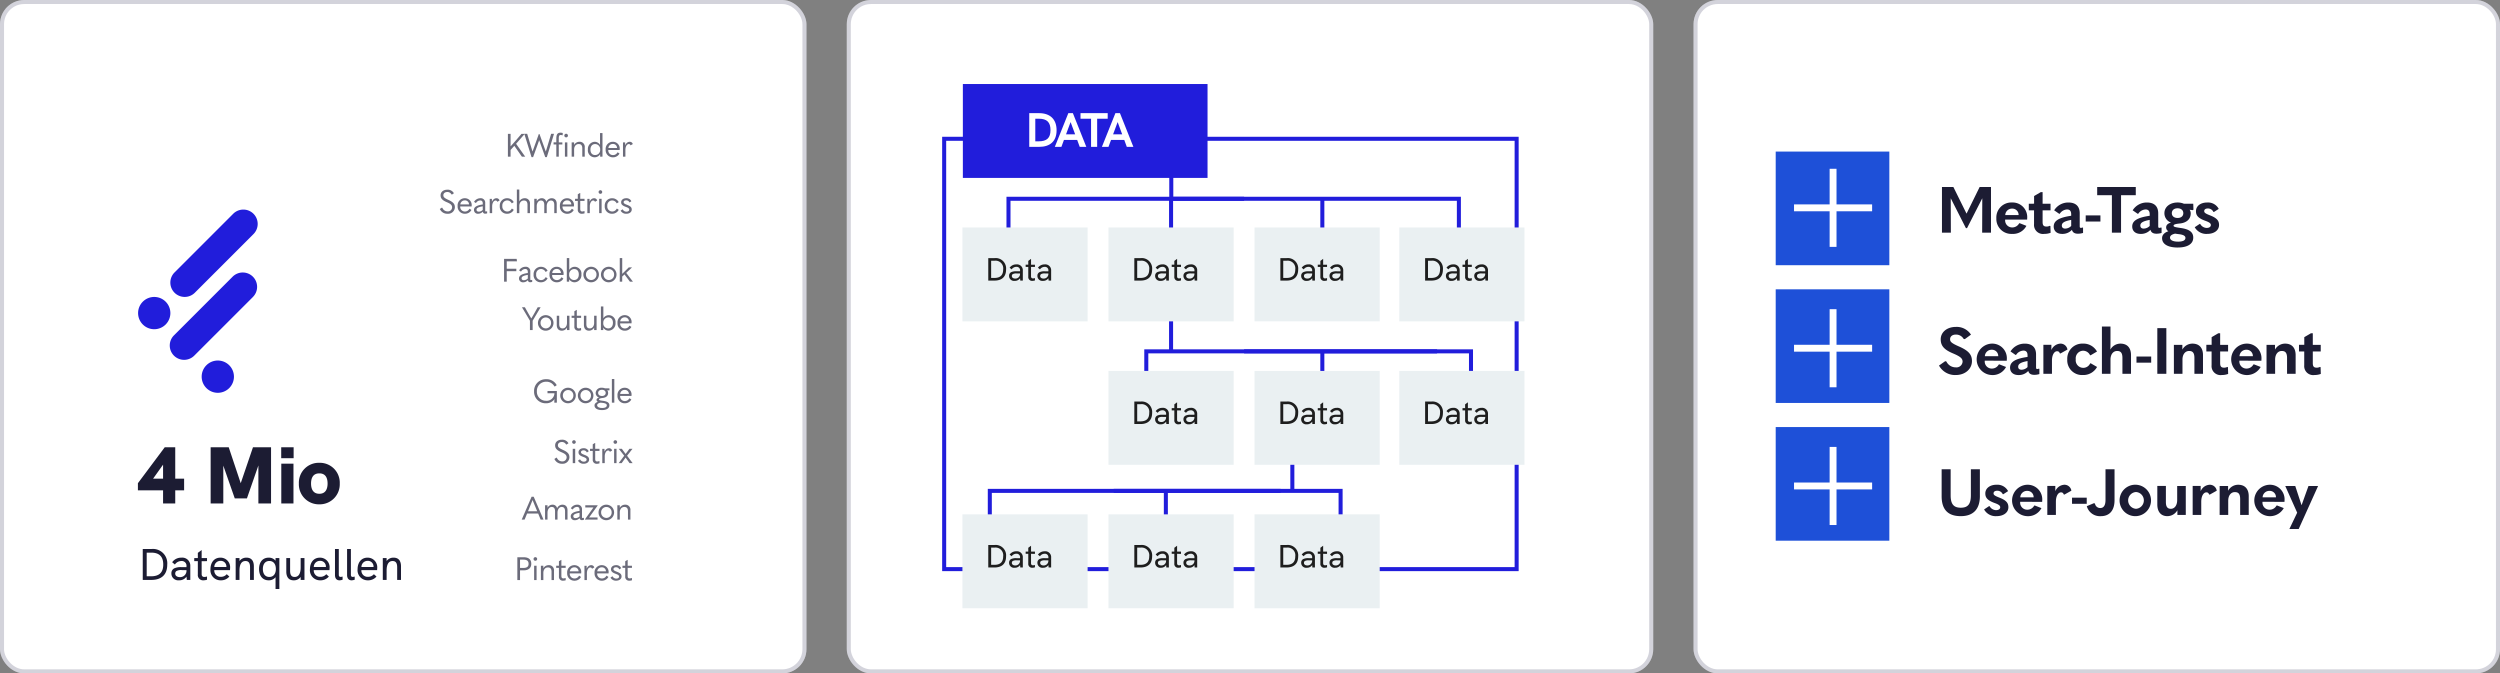
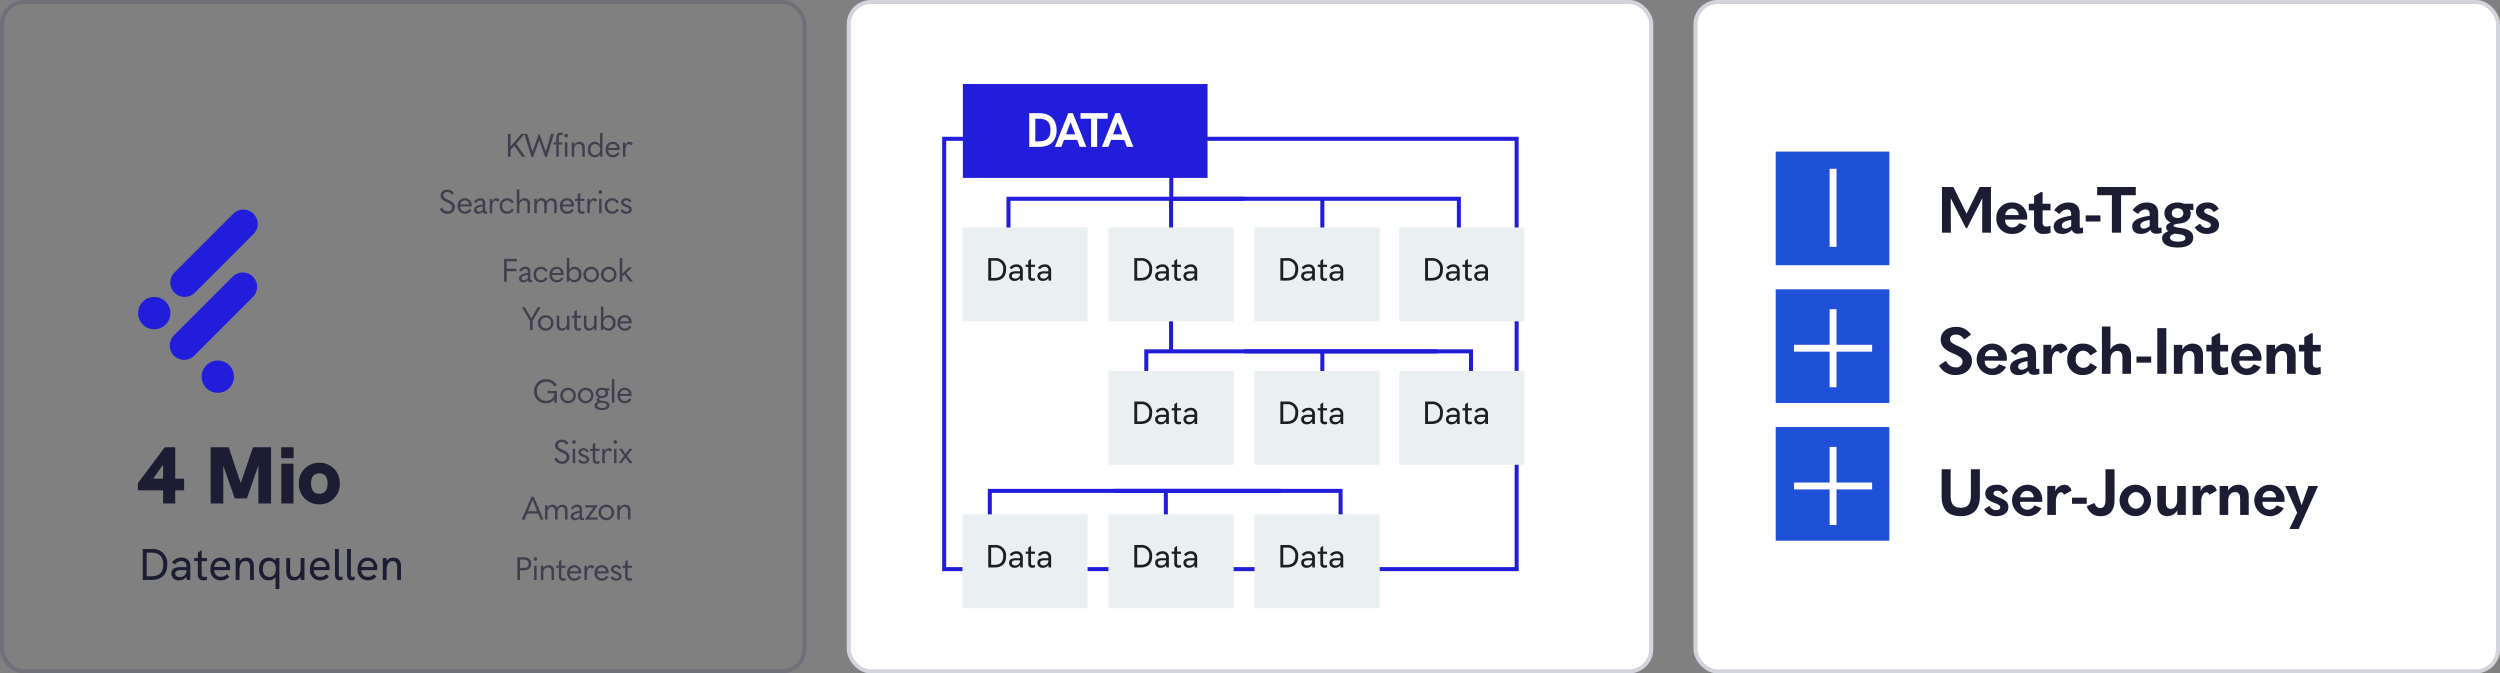
<svg xmlns="http://www.w3.org/2000/svg" width="620" height="167" viewBox="0 0 620 167">
  <rect x="0" y="0" width="620" height="167" fill="#808080" stroke="none" />
  <g id="Group_3691" data-name="Group 3691" transform="translate(62 -7890)">
    <g id="Group_3690" data-name="Group 3690" transform="translate(-448 6463)">
      <g id="Rectangle_1618" data-name="Rectangle 1618" transform="translate(386 1427)" fill="#fff" stroke="rgba(56,56,92,0.22)" stroke-width="1">
-         <rect width="200" height="167" rx="6" stroke="none" />
        <rect x="0.5" y="0.5" width="199" height="166" rx="5.5" fill="none" />
      </g>
      <g id="Rectangle_1619" data-name="Rectangle 1619" transform="translate(596 1427)" fill="#fff" stroke="rgba(56,56,92,0.22)" stroke-width="1">
        <rect width="200" height="167" rx="6" stroke="none" />
        <rect x="0.5" y="0.5" width="199" height="166" rx="5.5" fill="none" />
      </g>
      <g id="Rectangle_1620" data-name="Rectangle 1620" transform="translate(806 1427)" fill="#fff" stroke="rgba(56,56,92,0.22)" stroke-width="1">
        <rect width="200" height="167" rx="6" stroke="none" />
        <rect x="0.5" y="0.5" width="199" height="166" rx="5.5" fill="none" />
      </g>
      <path id="Path_5301" data-name="Path 5301" d="M0,0V6.468H71.323V25.225" transform="translate(676.479 1469.829)" fill="none" stroke="#211ddb" stroke-miterlimit="10" stroke-width="1" />
      <path id="Path_5302" data-name="Path 5302" d="M0,0H56.271V18.757" transform="translate(694.535 1514.135)" fill="none" stroke="#211ddb" stroke-miterlimit="10" stroke-width="1" />
      <path id="Path_5303" data-name="Path 5303" d="M0,0H56.271V18.757" transform="translate(662.196 1548.738)" fill="none" stroke="#211ddb" stroke-miterlimit="10" stroke-width="1" />
      <path id="Path_5304" data-name="Path 5304" d="M0,0V12.289" transform="translate(713.939 1476.297)" fill="none" stroke="#211ddb" stroke-miterlimit="10" stroke-width="1" />
      <path id="Path_5305" data-name="Path 5305" d="M0,0V12.289" transform="translate(713.939 1514.135)" fill="none" stroke="#211ddb" stroke-miterlimit="10" stroke-width="1" />
      <path id="Path_5306" data-name="Path 5306" d="M0,0V12.289" transform="translate(675.132 1548.738)" fill="none" stroke="#211ddb" stroke-miterlimit="10" stroke-width="1" />
      <path id="Path_5307" data-name="Path 5307" d="M-31.908,0H-90.339V9.7" transform="translate(726.444 1476.297)" fill="none" stroke="#211ddb" stroke-miterlimit="10" stroke-width="1" />
      <path id="Path_5308" data-name="Path 5308" d="M-39.382,0H-111.5V8.126" transform="translate(781.781 1514.135)" fill="none" stroke="#211ddb" stroke-miterlimit="10" stroke-width="1" />
      <path id="Path_5309" data-name="Path 5309" d="M-39.382,0H-111.5V8.126" transform="translate(742.973 1548.738)" fill="none" stroke="#211ddb" stroke-miterlimit="10" stroke-width="1" />
      <path id="Path_5310" data-name="Path 5310" d="M0-5.3V-15" transform="translate(676.425 1491.297)" fill="none" stroke="#211ddb" stroke-miterlimit="10" stroke-width="1" />
      <path id="Path_5311" data-name="Path 5311" d="M0-5.3V-15" transform="translate(676.425 1519.109)" fill="none" stroke="#211ddb" stroke-miterlimit="10" stroke-width="1" />
-       <path id="Path_5312" data-name="Path 5312" d="M0-5.3V-15" transform="translate(706.501 1553.713)" fill="none" stroke="#211ddb" stroke-miterlimit="10" stroke-width="1" />
      <path id="Path_21162" data-name="Path 21162" d="M0,0H141.972V106.721H0Z" transform="translate(620.154 1461.421)" fill="none" stroke="#211ddb" stroke-width="1" />
      <path id="Path_5313" data-name="Path 5313" d="M0-70.994H140.031V-201H0Z" transform="translate(624.035 1648.838)" fill="none" />
      <path id="Path_5314" data-name="Path 5314" d="M57-177.715h60.681V-201H57Z" transform="translate(567.789 1648.838)" fill="#211ddb" />
      <path id="Path_5315" data-name="Path 5315" d="M1-122.715H32.046V-146H1Z" transform="translate(623.682 1629.412)" fill="#eaf0f2" />
      <path id="Path_5316" data-name="Path 5316" d="M1-12.715H32.046V-36H1Z" transform="translate(623.682 1590.559)" fill="#eaf0f2" />
      <path id="Path_5317" data-name="Path 5317" d="M57-122.715H88.046V-146H57Z" transform="translate(603.902 1629.412)" fill="#eaf0f2" />
      <path id="Path_5318" data-name="Path 5318" d="M57-67.715H88.046V-91H57Z" transform="translate(603.902 1609.985)" fill="#eaf0f2" />
      <path id="Path_5319" data-name="Path 5319" d="M57-12.715H88.047V-36H57Z" transform="translate(603.902 1590.559)" fill="#eaf0f2" />
      <path id="Path_5320" data-name="Path 5320" d="M113-122.715h31.046V-146H113Z" transform="translate(584.123 1629.412)" fill="#eaf0f2" />
      <path id="Path_5321" data-name="Path 5321" d="M113-67.715h31.046V-91H113Z" transform="translate(584.123 1609.985)" fill="#eaf0f2" />
      <path id="Path_5322" data-name="Path 5322" d="M113-12.715h31.046V-36H113Z" transform="translate(584.123 1590.559)" fill="#eaf0f2" />
      <path id="Path_5323" data-name="Path 5323" d="M168.5-122.715h31.047V-146H168.5Z" transform="translate(564.52 1629.412)" fill="#eaf0f2" />
      <path id="Path_5324" data-name="Path 5324" d="M168.5-67.715h31.047V-91H168.5Z" transform="translate(564.52 1609.985)" fill="#eaf0f2" />
      <path id="Path_21149" data-name="Path 21149" d="M1.056,0H3.468C6.3,0,7.836-1.452,7.836-4.116c0-2.712-1.584-4.248-4.356-4.248H1.056Zm1.5-1.38v-5.6h.9c1.98,0,2.868.876,2.868,2.808,0,1.968-.888,2.8-3,2.8Z" transform="translate(640.198 1463.425)" fill="#fff" />
      <path id="Path_21150" data-name="Path 21150" d="M6.228,0H7.86L4.524-8.364H3.4L.048,0H1.68l.636-1.728H5.592Zm-3.4-3.108L3.96-6.156,5.088-3.108ZM9.036,0h1.512V-6.984h2.616v-1.38H6.42v1.38H9.036ZM17.9,0h1.632L16.2-8.364H15.072L11.724,0h1.632l.636-1.728h3.276Zm-3.4-3.108,1.128-3.048,1.128,3.048Z" transform="translate(647.547 1463.425)" fill="#fff" />
      <path id="Path_21163" data-name="Path 21163" d="M.84,0H2.384C4.24,0,5.256-.968,5.256-2.744A2.591,2.591,0,0,0,2.392-5.576H.84Zm.712-.656V-4.92h.824a1.9,1.9,0,0,1,2.16,2.144c0,1.44-.712,2.12-2.216,2.12ZM7.8-4.016a1.993,1.993,0,0,0-1.664.824l.5.416a1.4,1.4,0,0,1,1.152-.632.85.85,0,0,1,.936.944v.16H7.848A2.818,2.818,0,0,0,6.5-2.08a.981.981,0,0,0-.5.912A1.227,1.227,0,0,0,7.384.072,1.54,1.54,0,0,0,8.728-.592L8.776,0h.632V-2.464A1.45,1.45,0,0,0,7.8-4.016ZM7.544-.5c-.528,0-.856-.248-.856-.632a.558.558,0,0,1,.2-.456,1.759,1.759,0,0,1,1.04-.176H8.72v.04A1.143,1.143,0,0,1,7.544-.5Zm4.872-2.88v-.56h-.968V-5.392l-.688.512v.936h-.648v.56h.648v2.4A.945.945,0,0,0,11.776.072a2.035,2.035,0,0,0,.64-.112V-.624a1.61,1.61,0,0,1-.472.088c-.312,0-.5-.16-.5-.52V-3.384Zm2.408-.632a1.993,1.993,0,0,0-1.664.824l.5.416a1.4,1.4,0,0,1,1.152-.632.85.85,0,0,1,.936.944v.16h-.872a2.818,2.818,0,0,0-1.352.224.981.981,0,0,0-.5.912A1.227,1.227,0,0,0,14.408.072a1.54,1.54,0,0,0,1.344-.664L15.8,0h.632V-2.464A1.45,1.45,0,0,0,14.824-4.016ZM14.568-.5c-.528,0-.856-.248-.856-.632a.558.558,0,0,1,.2-.456,1.759,1.759,0,0,1,1.04-.176h.792v.04A1.143,1.143,0,0,1,14.568-.5Z" transform="translate(630.251 1496.586)" fill="#1e1e1e" />
      <path id="Path_21164" data-name="Path 21164" d="M0,0H43.761V21.991H0Z" transform="translate(618.214 1484.059)" fill="none" />
      <path id="Path_21165" data-name="Path 21165" d="M.84,0H2.384C4.24,0,5.256-.968,5.256-2.744A2.591,2.591,0,0,0,2.392-5.576H.84Zm.712-.656V-4.92h.824a1.9,1.9,0,0,1,2.16,2.144c0,1.44-.712,2.12-2.216,2.12ZM7.8-4.016a1.993,1.993,0,0,0-1.664.824l.5.416a1.4,1.4,0,0,1,1.152-.632.85.85,0,0,1,.936.944v.16H7.848A2.818,2.818,0,0,0,6.5-2.08a.981.981,0,0,0-.5.912A1.227,1.227,0,0,0,7.384.072,1.54,1.54,0,0,0,8.728-.592L8.776,0h.632V-2.464A1.45,1.45,0,0,0,7.8-4.016ZM7.544-.5c-.528,0-.856-.248-.856-.632a.558.558,0,0,1,.2-.456,1.759,1.759,0,0,1,1.04-.176H8.72v.04A1.143,1.143,0,0,1,7.544-.5Zm4.872-2.88v-.56h-.968V-5.392l-.688.512v.936h-.648v.56h.648v2.4A.945.945,0,0,0,11.776.072a2.035,2.035,0,0,0,.64-.112V-.624a1.61,1.61,0,0,1-.472.088c-.312,0-.5-.16-.5-.52V-3.384Zm2.408-.632a1.993,1.993,0,0,0-1.664.824l.5.416a1.4,1.4,0,0,1,1.152-.632.85.85,0,0,1,.936.944v.16h-.872a2.818,2.818,0,0,0-1.352.224.981.981,0,0,0-.5.912A1.227,1.227,0,0,0,14.408.072a1.54,1.54,0,0,0,1.344-.664L15.8,0h.632V-2.464A1.45,1.45,0,0,0,14.824-4.016ZM14.568-.5c-.528,0-.856-.248-.856-.632a.558.558,0,0,1,.2-.456,1.759,1.759,0,0,1,1.04-.176h.792v.04A1.143,1.143,0,0,1,14.568-.5Z" transform="translate(630.251 1567.733)" fill="#1e1e1e" />
      <path id="Path_21166" data-name="Path 21166" d="M0,0H43.761V21.991H0Z" transform="translate(618.214 1555.206)" fill="none" />
      <path id="Path_21167" data-name="Path 21167" d="M.84,0H2.384C4.24,0,5.256-.968,5.256-2.744A2.591,2.591,0,0,0,2.392-5.576H.84Zm.712-.656V-4.92h.824a1.9,1.9,0,0,1,2.16,2.144c0,1.44-.712,2.12-2.216,2.12ZM7.8-4.016a1.993,1.993,0,0,0-1.664.824l.5.416a1.4,1.4,0,0,1,1.152-.632.85.85,0,0,1,.936.944v.16H7.848A2.818,2.818,0,0,0,6.5-2.08a.981.981,0,0,0-.5.912A1.227,1.227,0,0,0,7.384.072,1.54,1.54,0,0,0,8.728-.592L8.776,0h.632V-2.464A1.45,1.45,0,0,0,7.8-4.016ZM7.544-.5c-.528,0-.856-.248-.856-.632a.558.558,0,0,1,.2-.456,1.759,1.759,0,0,1,1.04-.176H8.72v.04A1.143,1.143,0,0,1,7.544-.5Zm4.872-2.88v-.56h-.968V-5.392l-.688.512v.936h-.648v.56h.648v2.4A.945.945,0,0,0,11.776.072a2.035,2.035,0,0,0,.64-.112V-.624a1.61,1.61,0,0,1-.472.088c-.312,0-.5-.16-.5-.52V-3.384Zm2.408-.632a1.993,1.993,0,0,0-1.664.824l.5.416a1.4,1.4,0,0,1,1.152-.632.85.85,0,0,1,.936.944v.16h-.872a2.818,2.818,0,0,0-1.352.224.981.981,0,0,0-.5.912A1.227,1.227,0,0,0,14.408.072a1.54,1.54,0,0,0,1.344-.664L15.8,0h.632V-2.464A1.45,1.45,0,0,0,14.824-4.016ZM14.568-.5c-.528,0-.856-.248-.856-.632a.558.558,0,0,1,.2-.456,1.759,1.759,0,0,1,1.04-.176h.792v.04A1.143,1.143,0,0,1,14.568-.5Z" transform="translate(666.472 1496.586)" fill="#1e1e1e" />
      <path id="Path_21168" data-name="Path 21168" d="M0,0H43.762V21.991H0Z" transform="translate(654.434 1484.059)" fill="none" />
      <path id="Path_21169" data-name="Path 21169" d="M.84,0H2.384C4.24,0,5.256-.968,5.256-2.744A2.591,2.591,0,0,0,2.392-5.576H.84Zm.712-.656V-4.92h.824a1.9,1.9,0,0,1,2.16,2.144c0,1.44-.712,2.12-2.216,2.12ZM7.8-4.016a1.993,1.993,0,0,0-1.664.824l.5.416a1.4,1.4,0,0,1,1.152-.632.85.85,0,0,1,.936.944v.16H7.848A2.818,2.818,0,0,0,6.5-2.08a.981.981,0,0,0-.5.912A1.227,1.227,0,0,0,7.384.072,1.54,1.54,0,0,0,8.728-.592L8.776,0h.632V-2.464A1.45,1.45,0,0,0,7.8-4.016ZM7.544-.5c-.528,0-.856-.248-.856-.632a.558.558,0,0,1,.2-.456,1.759,1.759,0,0,1,1.04-.176H8.72v.04A1.143,1.143,0,0,1,7.544-.5Zm4.872-2.88v-.56h-.968V-5.392l-.688.512v.936h-.648v.56h.648v2.4A.945.945,0,0,0,11.776.072a2.035,2.035,0,0,0,.64-.112V-.624a1.61,1.61,0,0,1-.472.088c-.312,0-.5-.16-.5-.52V-3.384Zm2.408-.632a1.993,1.993,0,0,0-1.664.824l.5.416a1.4,1.4,0,0,1,1.152-.632.85.85,0,0,1,.936.944v.16h-.872a2.818,2.818,0,0,0-1.352.224.981.981,0,0,0-.5.912A1.227,1.227,0,0,0,14.408.072a1.54,1.54,0,0,0,1.344-.664L15.8,0h.632V-2.464A1.45,1.45,0,0,0,14.824-4.016ZM14.568-.5c-.528,0-.856-.248-.856-.632a.558.558,0,0,1,.2-.456,1.759,1.759,0,0,1,1.04-.176h.792v.04A1.143,1.143,0,0,1,14.568-.5Z" transform="translate(666.472 1532.16)" fill="#1e1e1e" />
      <path id="Path_21170" data-name="Path 21170" d="M0,0H43.762V21.991H0Z" transform="translate(654.434 1519.632)" fill="none" />
      <path id="Path_21171" data-name="Path 21171" d="M.84,0H2.384C4.24,0,5.256-.968,5.256-2.744A2.591,2.591,0,0,0,2.392-5.576H.84Zm.712-.656V-4.92h.824a1.9,1.9,0,0,1,2.16,2.144c0,1.44-.712,2.12-2.216,2.12ZM7.8-4.016a1.993,1.993,0,0,0-1.664.824l.5.416a1.4,1.4,0,0,1,1.152-.632.85.85,0,0,1,.936.944v.16H7.848A2.818,2.818,0,0,0,6.5-2.08a.981.981,0,0,0-.5.912A1.227,1.227,0,0,0,7.384.072,1.54,1.54,0,0,0,8.728-.592L8.776,0h.632V-2.464A1.45,1.45,0,0,0,7.8-4.016ZM7.544-.5c-.528,0-.856-.248-.856-.632a.558.558,0,0,1,.2-.456,1.759,1.759,0,0,1,1.04-.176H8.72v.04A1.143,1.143,0,0,1,7.544-.5Zm4.872-2.88v-.56h-.968V-5.392l-.688.512v.936h-.648v.56h.648v2.4A.945.945,0,0,0,11.776.072a2.035,2.035,0,0,0,.64-.112V-.624a1.61,1.61,0,0,1-.472.088c-.312,0-.5-.16-.5-.52V-3.384Zm2.408-.632a1.993,1.993,0,0,0-1.664.824l.5.416a1.4,1.4,0,0,1,1.152-.632.85.85,0,0,1,.936.944v.16h-.872a2.818,2.818,0,0,0-1.352.224.981.981,0,0,0-.5.912A1.227,1.227,0,0,0,14.408.072a1.54,1.54,0,0,0,1.344-.664L15.8,0h.632V-2.464A1.45,1.45,0,0,0,14.824-4.016ZM14.568-.5c-.528,0-.856-.248-.856-.632a.558.558,0,0,1,.2-.456,1.759,1.759,0,0,1,1.04-.176h.792v.04A1.143,1.143,0,0,1,14.568-.5Z" transform="translate(666.472 1567.733)" fill="#1e1e1e" />
      <path id="Path_21172" data-name="Path 21172" d="M0,0H43.762V21.991H0Z" transform="translate(654.434 1555.206)" fill="none" />
      <path id="Path_21173" data-name="Path 21173" d="M.84,0H2.384C4.24,0,5.256-.968,5.256-2.744A2.591,2.591,0,0,0,2.392-5.576H.84Zm.712-.656V-4.92h.824a1.9,1.9,0,0,1,2.16,2.144c0,1.44-.712,2.12-2.216,2.12ZM7.8-4.016a1.993,1.993,0,0,0-1.664.824l.5.416a1.4,1.4,0,0,1,1.152-.632.85.85,0,0,1,.936.944v.16H7.848A2.818,2.818,0,0,0,6.5-2.08a.981.981,0,0,0-.5.912A1.227,1.227,0,0,0,7.384.072,1.54,1.54,0,0,0,8.728-.592L8.776,0h.632V-2.464A1.45,1.45,0,0,0,7.8-4.016ZM7.544-.5c-.528,0-.856-.248-.856-.632a.558.558,0,0,1,.2-.456,1.759,1.759,0,0,1,1.04-.176H8.72v.04A1.143,1.143,0,0,1,7.544-.5Zm4.872-2.88v-.56h-.968V-5.392l-.688.512v.936h-.648v.56h.648v2.4A.945.945,0,0,0,11.776.072a2.035,2.035,0,0,0,.64-.112V-.624a1.61,1.61,0,0,1-.472.088c-.312,0-.5-.16-.5-.52V-3.384Zm2.408-.632a1.993,1.993,0,0,0-1.664.824l.5.416a1.4,1.4,0,0,1,1.152-.632.85.85,0,0,1,.936.944v.16h-.872a2.818,2.818,0,0,0-1.352.224.981.981,0,0,0-.5.912A1.227,1.227,0,0,0,14.408.072a1.54,1.54,0,0,0,1.344-.664L15.8,0h.632V-2.464A1.45,1.45,0,0,0,14.824-4.016ZM14.568-.5c-.528,0-.856-.248-.856-.632a.558.558,0,0,1,.2-.456,1.759,1.759,0,0,1,1.04-.176h.792v.04A1.143,1.143,0,0,1,14.568-.5Z" transform="translate(702.692 1496.586)" fill="#1e1e1e" />
      <path id="Path_21174" data-name="Path 21174" d="M0,0H43.762V21.991H0Z" transform="translate(690.655 1484.059)" fill="none" />
      <path id="Path_21175" data-name="Path 21175" d="M.84,0H2.384C4.24,0,5.256-.968,5.256-2.744A2.591,2.591,0,0,0,2.392-5.576H.84Zm.712-.656V-4.92h.824a1.9,1.9,0,0,1,2.16,2.144c0,1.44-.712,2.12-2.216,2.12ZM7.8-4.016a1.993,1.993,0,0,0-1.664.824l.5.416a1.4,1.4,0,0,1,1.152-.632.85.85,0,0,1,.936.944v.16H7.848A2.818,2.818,0,0,0,6.5-2.08a.981.981,0,0,0-.5.912A1.227,1.227,0,0,0,7.384.072,1.54,1.54,0,0,0,8.728-.592L8.776,0h.632V-2.464A1.45,1.45,0,0,0,7.8-4.016ZM7.544-.5c-.528,0-.856-.248-.856-.632a.558.558,0,0,1,.2-.456,1.759,1.759,0,0,1,1.04-.176H8.72v.04A1.143,1.143,0,0,1,7.544-.5Zm4.872-2.88v-.56h-.968V-5.392l-.688.512v.936h-.648v.56h.648v2.4A.945.945,0,0,0,11.776.072a2.035,2.035,0,0,0,.64-.112V-.624a1.61,1.61,0,0,1-.472.088c-.312,0-.5-.16-.5-.52V-3.384Zm2.408-.632a1.993,1.993,0,0,0-1.664.824l.5.416a1.4,1.4,0,0,1,1.152-.632.85.85,0,0,1,.936.944v.16h-.872a2.818,2.818,0,0,0-1.352.224.981.981,0,0,0-.5.912A1.227,1.227,0,0,0,14.408.072a1.54,1.54,0,0,0,1.344-.664L15.8,0h.632V-2.464A1.45,1.45,0,0,0,14.824-4.016ZM14.568-.5c-.528,0-.856-.248-.856-.632a.558.558,0,0,1,.2-.456,1.759,1.759,0,0,1,1.04-.176h.792v.04A1.143,1.143,0,0,1,14.568-.5Z" transform="translate(702.692 1532.16)" fill="#1e1e1e" />
      <path id="Path_21176" data-name="Path 21176" d="M0,0H43.762V21.991H0Z" transform="translate(690.655 1519.632)" fill="none" />
      <path id="Path_21177" data-name="Path 21177" d="M.84,0H2.384C4.24,0,5.256-.968,5.256-2.744A2.591,2.591,0,0,0,2.392-5.576H.84Zm.712-.656V-4.92h.824a1.9,1.9,0,0,1,2.16,2.144c0,1.44-.712,2.12-2.216,2.12ZM7.8-4.016a1.993,1.993,0,0,0-1.664.824l.5.416a1.4,1.4,0,0,1,1.152-.632.85.85,0,0,1,.936.944v.16H7.848A2.818,2.818,0,0,0,6.5-2.08a.981.981,0,0,0-.5.912A1.227,1.227,0,0,0,7.384.072,1.54,1.54,0,0,0,8.728-.592L8.776,0h.632V-2.464A1.45,1.45,0,0,0,7.8-4.016ZM7.544-.5c-.528,0-.856-.248-.856-.632a.558.558,0,0,1,.2-.456,1.759,1.759,0,0,1,1.04-.176H8.72v.04A1.143,1.143,0,0,1,7.544-.5Zm4.872-2.88v-.56h-.968V-5.392l-.688.512v.936h-.648v.56h.648v2.4A.945.945,0,0,0,11.776.072a2.035,2.035,0,0,0,.64-.112V-.624a1.61,1.61,0,0,1-.472.088c-.312,0-.5-.16-.5-.52V-3.384Zm2.408-.632a1.993,1.993,0,0,0-1.664.824l.5.416a1.4,1.4,0,0,1,1.152-.632.85.85,0,0,1,.936.944v.16h-.872a2.818,2.818,0,0,0-1.352.224.981.981,0,0,0-.5.912A1.227,1.227,0,0,0,14.408.072a1.54,1.54,0,0,0,1.344-.664L15.8,0h.632V-2.464A1.45,1.45,0,0,0,14.824-4.016ZM14.568-.5c-.528,0-.856-.248-.856-.632a.558.558,0,0,1,.2-.456,1.759,1.759,0,0,1,1.04-.176h.792v.04A1.143,1.143,0,0,1,14.568-.5Z" transform="translate(702.692 1567.733)" fill="#1e1e1e" />
      <path id="Path_21178" data-name="Path 21178" d="M0,0H43.762V21.991H0Z" transform="translate(690.655 1555.206)" fill="none" />
      <path id="Path_21179" data-name="Path 21179" d="M.84,0H2.384C4.24,0,5.256-.968,5.256-2.744A2.591,2.591,0,0,0,2.392-5.576H.84Zm.712-.656V-4.92h.824a1.9,1.9,0,0,1,2.16,2.144c0,1.44-.712,2.12-2.216,2.12ZM7.8-4.016a1.993,1.993,0,0,0-1.664.824l.5.416a1.4,1.4,0,0,1,1.152-.632.85.85,0,0,1,.936.944v.16H7.848A2.818,2.818,0,0,0,6.5-2.08a.981.981,0,0,0-.5.912A1.227,1.227,0,0,0,7.384.072,1.54,1.54,0,0,0,8.728-.592L8.776,0h.632V-2.464A1.45,1.45,0,0,0,7.8-4.016ZM7.544-.5c-.528,0-.856-.248-.856-.632a.558.558,0,0,1,.2-.456,1.759,1.759,0,0,1,1.04-.176H8.72v.04A1.143,1.143,0,0,1,7.544-.5Zm4.872-2.88v-.56h-.968V-5.392l-.688.512v.936h-.648v.56h.648v2.4A.945.945,0,0,0,11.776.072a2.035,2.035,0,0,0,.64-.112V-.624a1.61,1.61,0,0,1-.472.088c-.312,0-.5-.16-.5-.52V-3.384Zm2.408-.632a1.993,1.993,0,0,0-1.664.824l.5.416a1.4,1.4,0,0,1,1.152-.632.85.85,0,0,1,.936.944v.16h-.872a2.818,2.818,0,0,0-1.352.224.981.981,0,0,0-.5.912A1.227,1.227,0,0,0,14.408.072a1.54,1.54,0,0,0,1.344-.664L15.8,0h.632V-2.464A1.45,1.45,0,0,0,14.824-4.016ZM14.568-.5c-.528,0-.856-.248-.856-.632a.558.558,0,0,1,.2-.456,1.759,1.759,0,0,1,1.04-.176h.792v.04A1.143,1.143,0,0,1,14.568-.5Z" transform="translate(738.59 1496.586)" fill="#1e1e1e" />
      <path id="Path_21180" data-name="Path 21180" d="M0,0H43.762V21.991H0Z" transform="translate(726.552 1484.059)" fill="none" />
      <path id="Path_21181" data-name="Path 21181" d="M.84,0H2.384C4.24,0,5.256-.968,5.256-2.744A2.591,2.591,0,0,0,2.392-5.576H.84Zm.712-.656V-4.92h.824a1.9,1.9,0,0,1,2.16,2.144c0,1.44-.712,2.12-2.216,2.12ZM7.8-4.016a1.993,1.993,0,0,0-1.664.824l.5.416a1.4,1.4,0,0,1,1.152-.632.85.85,0,0,1,.936.944v.16H7.848A2.818,2.818,0,0,0,6.5-2.08a.981.981,0,0,0-.5.912A1.227,1.227,0,0,0,7.384.072,1.54,1.54,0,0,0,8.728-.592L8.776,0h.632V-2.464A1.45,1.45,0,0,0,7.8-4.016ZM7.544-.5c-.528,0-.856-.248-.856-.632a.558.558,0,0,1,.2-.456,1.759,1.759,0,0,1,1.04-.176H8.72v.04A1.143,1.143,0,0,1,7.544-.5Zm4.872-2.88v-.56h-.968V-5.392l-.688.512v.936h-.648v.56h.648v2.4A.945.945,0,0,0,11.776.072a2.035,2.035,0,0,0,.64-.112V-.624a1.61,1.61,0,0,1-.472.088c-.312,0-.5-.16-.5-.52V-3.384Zm2.408-.632a1.993,1.993,0,0,0-1.664.824l.5.416a1.4,1.4,0,0,1,1.152-.632.85.85,0,0,1,.936.944v.16h-.872a2.818,2.818,0,0,0-1.352.224.981.981,0,0,0-.5.912A1.227,1.227,0,0,0,14.408.072a1.54,1.54,0,0,0,1.344-.664L15.8,0h.632V-2.464A1.45,1.45,0,0,0,14.824-4.016ZM14.568-.5c-.528,0-.856-.248-.856-.632a.558.558,0,0,1,.2-.456,1.759,1.759,0,0,1,1.04-.176h.792v.04A1.143,1.143,0,0,1,14.568-.5Z" transform="translate(738.59 1532.16)" fill="#1e1e1e" />
      <path id="Path_21182" data-name="Path 21182" d="M0,0H43.762V21.991H0Z" transform="translate(726.552 1519.632)" fill="none" />
      <path id="Path_5325" data-name="Path 5325" d="M0-70.994H140.031V-201H0Z" transform="translate(624.035 1648.838)" fill="none" />
      <path id="Path_21151" data-name="Path 21151" d="M4.064,3.672H1.232V15H3.44L3.408,6.52H3.44l3.728,7.344h.288L11.2,6.52h.032L11.2,15h2.192V3.672H10.576L7.344,10.248H7.312Zm18.288,8.08a2.618,2.618,0,0,0,.016-.32,3.626,3.626,0,0,0-3.776-3.92,3.721,3.721,0,0,0-3.872,3.9A3.712,3.712,0,0,0,18.64,15.3a3.728,3.728,0,0,0,3.536-2l-1.68-.656-.128.048A1.921,1.921,0,0,1,18.7,13.7,1.743,1.743,0,0,1,16.9,11.848v-.1Zm-3.728-2.72a1.549,1.549,0,0,1,1.616,1.6H16.928A1.661,1.661,0,0,1,18.624,9.032Zm9.36,4.256a1.877,1.877,0,0,1-.784.192c-.736,0-1.008-.272-1.008-1.152V9.464H28.16V7.816H26.192V4.936h-.448l-1.664.976v1.9H22.768V9.464h1.3v3.408A2.229,2.229,0,0,0,26.608,15.3a4.511,4.511,0,0,0,1.568-.272l-.048-1.664ZM36.1,13.7a.957.957,0,0,1-.384.112c-.24,0-.32-.1-.32-.416V10.216c0-1.776-.992-2.7-2.816-2.7a4.1,4.1,0,0,0-3.52,1.936l1.248.864.144-.016A2.259,2.259,0,0,1,32.256,9.24c.672,0,1.024.368,1.024,1.184v.384c-3.216.464-4.336,1.328-4.336,2.656,0,1.1.768,1.84,2.112,1.84a3.151,3.151,0,0,0,2.416-1.024c.128.576.56.976,1.488.976a4.283,4.283,0,0,0,1.264-.192v-1.28Zm-5.136-.48c0-.656.592-1.072,2.32-1.392v1.5a2.131,2.131,0,0,1-1.472.656C31.248,13.992,30.96,13.7,30.96,13.224Zm9.568-.992v-1.52H36.88v1.52ZM43.376,15h2.272V5.7H49.3V3.672H39.728V5.7h3.648Zm12.192-1.3a.957.957,0,0,1-.384.112c-.24,0-.32-.1-.32-.416V10.216c0-1.776-.992-2.7-2.816-2.7a4.1,4.1,0,0,0-3.52,1.936l1.248.864.144-.016A2.259,2.259,0,0,1,51.728,9.24c.672,0,1.024.368,1.024,1.184v.384c-3.216.464-4.336,1.328-4.336,2.656,0,1.1.768,1.84,2.112,1.84a3.151,3.151,0,0,0,2.416-1.024c.128.576.56.976,1.488.976a4.283,4.283,0,0,0,1.264-.192v-1.28Zm-5.136-.48c0-.656.592-1.072,2.32-1.392v1.5a2.131,2.131,0,0,1-1.472.656C50.72,13.992,50.432,13.7,50.432,13.224Zm9.28,5.456c2.448,0,3.84-.9,3.84-2.448,0-1.376-.96-2.112-3.28-2.416-1.232-.176-1.6-.288-1.6-.528,0-.288.368-.448,1.52-.56,1.712-.16,2.736-1.1,2.736-2.5a1.612,1.612,0,0,0-.272-.912l.8.1.144-.128-.048-1.472H61.216a3.925,3.925,0,0,0-1.536-.3c-1.9,0-3.28,1.1-3.28,2.64A2.458,2.458,0,0,0,58.048,12.5c-.832.208-1.216.624-1.216,1.2a1.068,1.068,0,0,0,.56.944c-.992.32-1.568.928-1.568,1.712C55.824,17.832,57.248,18.68,59.712,18.68Zm-.048-7.328c-.864,0-1.424-.464-1.424-1.184,0-.736.56-1.216,1.424-1.216s1.424.48,1.424,1.216C61.088,10.888,60.544,11.352,59.664,11.352Zm.08,5.872c-1.216,0-1.952-.384-1.952-.992,0-.48.432-.8,1.264-.992.192.032.4.064.768.112,1.152.112,1.792.4,1.792.944C61.616,16.9,60.992,17.224,59.744,17.224Zm7.248-1.92c1.808,0,2.96-.928,2.96-2.208,0-1.088-.56-1.728-2.224-2.384-1.3-.5-1.456-.72-1.456-1.072,0-.368.32-.64.9-.64a1.475,1.475,0,0,1,1.376.848l.144.016L69.872,9.1a2.988,2.988,0,0,0-2.848-1.584c-1.728,0-2.8.928-2.8,2.16,0,1.024.512,1.712,2.256,2.352,1.184.416,1.44.72,1.44,1.072,0,.432-.4.72-1.04.72a1.878,1.878,0,0,1-1.6-.992l-.112-.016-1.248.832A3.272,3.272,0,0,0,66.992,15.3Zm-62.32,35c2.336,0,4-1.52,4-3.456,0-1.52-.72-2.512-3.088-3.568-2.016-.88-2.336-1.232-2.336-1.856,0-.672.528-1.152,1.456-1.152a2.163,2.163,0,0,1,1.9,1.072l.288.064,1.536-1.12A4.2,4.2,0,0,0,4.7,38.368c-2.272,0-3.776,1.344-3.776,3.072,0,1.568.8,2.56,3.024,3.488,1.968.832,2.4,1.312,2.4,2.08a1.523,1.523,0,0,1-1.7,1.392,2.556,2.556,0,0,1-2.32-1.456l-.288-.08L.5,47.952A4.523,4.523,0,0,0,4.672,50.3ZM17.3,46.752a2.618,2.618,0,0,0,.016-.32,3.626,3.626,0,0,0-3.776-3.92,3.9,3.9,0,0,0,.048,7.792,3.728,3.728,0,0,0,3.536-2l-1.68-.656-.128.048A1.921,1.921,0,0,1,13.648,48.7a1.743,1.743,0,0,1-1.808-1.856v-.1Zm-3.728-2.72a1.549,1.549,0,0,1,1.616,1.6H11.872A1.661,1.661,0,0,1,13.568,44.032Zm11.7,4.672a.957.957,0,0,1-.384.112c-.24,0-.32-.1-.32-.416V45.216c0-1.776-.992-2.7-2.816-2.7a4.1,4.1,0,0,0-3.52,1.936l1.248.864.144-.016a2.259,2.259,0,0,1,1.808-1.056c.672,0,1.024.368,1.024,1.184v.384c-3.216.464-4.336,1.328-4.336,2.656,0,1.1.768,1.84,2.112,1.84A3.151,3.151,0,0,0,22.64,49.28c.128.576.56.976,1.488.976a4.283,4.283,0,0,0,1.264-.192v-1.28Zm-5.136-.48c0-.656.592-1.072,2.32-1.392v1.5a2.131,2.131,0,0,1-1.472.656C20.416,48.992,20.128,48.7,20.128,48.224ZM28.512,50V46.72c0-1.5.624-2.32,1.264-2.32.336,0,.528.128.688.512l.144.048,1.744-.976a1.729,1.729,0,0,0-1.728-1.472,2.555,2.555,0,0,0-2.256,1.6v-1.3H26.384V50Zm7.632.3a3.872,3.872,0,0,0,3.552-2l-1.568-.912-.144.032A1.876,1.876,0,0,1,34.416,46.4a1.883,1.883,0,0,1,1.808-2.128,1.917,1.917,0,0,1,1.728,1.1l.144.032,1.584-.928a3.834,3.834,0,0,0-3.5-1.968,3.73,3.73,0,0,0-3.872,3.9A3.657,3.657,0,0,0,36.144,50.3ZM40.9,50h2.128V46.48c0-1.3.672-2.144,1.648-2.144.9,0,1.312.48,1.312,1.728V50h2.128V45.36c0-1.84-.976-2.848-2.608-2.848A2.859,2.859,0,0,0,42.992,44c.032-.736.032-1.5.032-2.3V38.272H40.9ZM53.12,47.232v-1.52H49.472v1.52ZM54.64,50h2.24V38.672H54.64Zm4.112,0H60.88V46.48c0-1.3.672-2.144,1.648-2.144.9,0,1.312.48,1.312,1.728V50h2.128V45.36c0-1.84-.976-2.848-2.608-2.848A2.859,2.859,0,0,0,60.848,44V42.816h-2.1Zm13.264-1.712a1.877,1.877,0,0,1-.784.192c-.736,0-1.008-.272-1.008-1.152V44.464h1.968V42.816H70.224v-2.88h-.448l-1.664.976v1.9H66.8v1.648h1.3v3.408A2.229,2.229,0,0,0,70.64,50.3a4.511,4.511,0,0,0,1.568-.272l-.048-1.664Zm8.432-1.536a2.618,2.618,0,0,0,.016-.32,3.626,3.626,0,0,0-3.776-3.92A3.9,3.9,0,1,0,80.272,48.3l-1.68-.656-.128.048A1.921,1.921,0,0,1,76.8,48.7a1.743,1.743,0,0,1-1.808-1.856v-.1Zm-3.728-2.72a1.549,1.549,0,0,1,1.616,1.6H75.024A1.661,1.661,0,0,1,76.72,44.032ZM81.728,50h2.128V46.48c0-1.3.672-2.144,1.648-2.144.9,0,1.312.48,1.312,1.728V50h2.128V45.36c0-1.84-.976-2.848-2.608-2.848A2.859,2.859,0,0,0,83.824,44V42.816h-2.1Zm13.264-1.712a1.877,1.877,0,0,1-.784.192c-.736,0-1.008-.272-1.008-1.152V44.464h1.968V42.816H93.2v-2.88h-.448l-1.664.976v1.9H89.776v1.648h1.3v3.408A2.229,2.229,0,0,0,93.616,50.3a4.511,4.511,0,0,0,1.568-.272l-.048-1.664ZM5.9,85.3c3.152,0,4.736-1.792,4.736-4.96V73.672H8.4v6.464c0,2.192-.752,3.072-2.5,3.072s-2.512-.88-2.512-3.056v-6.48H1.152v6.672C1.152,83.608,2.656,85.3,5.9,85.3Zm8.848,0c1.808,0,2.96-.928,2.96-2.208,0-1.088-.56-1.728-2.224-2.384-1.3-.5-1.456-.72-1.456-1.072,0-.368.32-.64.9-.64a1.475,1.475,0,0,1,1.376.848l.144.016,1.184-.768a2.988,2.988,0,0,0-2.848-1.584c-1.728,0-2.8.928-2.8,2.16,0,1.024.512,1.712,2.256,2.352,1.184.416,1.44.72,1.44,1.072,0,.432-.4.72-1.04.72a1.878,1.878,0,0,1-1.6-.992l-.112-.016-1.248.832A3.272,3.272,0,0,0,14.752,85.3ZM26.08,81.752a2.618,2.618,0,0,0,.016-.32,3.626,3.626,0,0,0-3.776-3.92,3.9,3.9,0,0,0,.048,7.792,3.728,3.728,0,0,0,3.536-2l-1.68-.656L24.1,82.7A1.921,1.921,0,0,1,22.432,83.7a1.743,1.743,0,0,1-1.808-1.856v-.1Zm-3.728-2.72a1.549,1.549,0,0,1,1.616,1.6H20.656A1.661,1.661,0,0,1,22.352,79.032ZM29.488,85V81.72c0-1.5.624-2.32,1.264-2.32.336,0,.528.128.688.512l.144.048,1.744-.976A1.729,1.729,0,0,0,31.6,77.512a2.555,2.555,0,0,0-2.256,1.6v-1.3H27.36V85Zm7.648-2.768v-1.52H33.488v1.52Zm1.776-.144-1.76.736a3.374,3.374,0,0,0,3.472,2.48c2.176,0,3.408-1.424,3.408-3.968V73.672h-2.24v7.6c0,1.392-.48,2.016-1.312,2.016a1.3,1.3,0,0,1-1.3-1.12ZM49.36,85.3a3.9,3.9,0,1,0-4.08-3.9A3.908,3.908,0,0,0,49.36,85.3Zm0-1.824a2.084,2.084,0,0,1,0-4.16,2.085,2.085,0,0,1,0,4.16ZM61.7,77.816H59.568v3.5c0,1.344-.672,2.16-1.568,2.16-.816,0-1.232-.48-1.232-1.664v-4H54.64v4.576c0,1.9.96,2.912,2.5,2.912a2.868,2.868,0,0,0,2.48-1.472V85H61.7ZM65.536,85V81.72c0-1.5.624-2.32,1.264-2.32.336,0,.528.128.688.512l.144.048,1.744-.976a1.729,1.729,0,0,0-1.728-1.472,2.555,2.555,0,0,0-2.256,1.6v-1.3H63.408V85Zm4.56,0h2.128V81.48c0-1.3.672-2.144,1.648-2.144.9,0,1.312.48,1.312,1.728V85h2.128V80.36c0-1.84-.976-2.848-2.608-2.848A2.859,2.859,0,0,0,72.192,79V77.816H70.1Zm16.08-3.248a2.618,2.618,0,0,0,.016-.32,3.626,3.626,0,0,0-3.776-3.92A3.9,3.9,0,1,0,86,83.3l-1.68-.656-.128.048A1.921,1.921,0,0,1,82.528,83.7a1.743,1.743,0,0,1-1.808-1.856v-.1Zm-3.728-2.72a1.549,1.549,0,0,1,1.616,1.6H80.752A1.661,1.661,0,0,1,82.448,79.032ZM89.7,88.488l4.816-10.672H92.128l-1.7,4.736H90.4l-1.552-4.736h-2.48l2.96,6.624-1.936,4.048Z" transform="translate(866.374 1469.706)" fill="#1c1c33" />
      <path id="Path_5326" data-name="Path 5326" d="M0-84.818H28.182V-113H0Z" transform="translate(826.374 1577.589)" fill="#1e50d8" />
      <path id="Path_5327" data-name="Path 5327" d="M0-44.818H28.182V-73H0Z" transform="translate(826.374 1571.75)" fill="#1e50d8" />
      <path id="Path_5328" data-name="Path 5328" d="M0-4.818H28.182V-33H0Z" transform="translate(826.374 1565.91)" fill="#1e50d8" />
      <path id="Path_5330" data-name="Path 5330" d="M24.689-56.892H5.322v1.708H24.689Z" transform="translate(825.597 1569.398)" fill="#fff" />
      <path id="Path_5331" data-name="Path 5331" d="M15.661-47.864h1.708V-67.231H15.661Z" transform="translate(824.088 1570.908)" fill="#fff" />
      <path id="Path_5332" data-name="Path 5332" d="M24.689-16.892H5.322v1.708H24.689Z" transform="translate(825.597 1563.559)" fill="#fff" />
      <path id="Path_5333" data-name="Path 5333" d="M15.661-7.864h1.708V-27.231H15.661Z" transform="translate(824.088 1565.068)" fill="#fff" />
-       <path id="Path_5334" data-name="Path 5334" d="M24.689-97.661H5.322v1.708H24.689Z" transform="translate(825.597 1575.35)" fill="#fff" />
      <path id="Path_5335" data-name="Path 5335" d="M15.661-88.633h1.708V-108H15.661Z" transform="translate(824.088 1576.859)" fill="#fff" />
      <path id="Path_21152" data-name="Path 21152" d="M9.46-6.14v-7.8H6.86L.2-5.02v1.76H6.44V0H9.46V-3.26h2.2V-6.14Zm-5.5,0L6.44-9.62v3.48Zm24.78-7.8L25.7-5.02l-2.98-8.92H18.24V0h3.14V-9.38l2.84,8.12h3.02l2.84-8.16V0h3.14V-13.94Zm7,2.72h3.08v-2.72H35.74ZM35.76,0h3.02V-9.86H35.76ZM45.2.22a4.974,4.974,0,0,0,5.06-5.16,4.934,4.934,0,0,0-5.06-5.14,4.938,4.938,0,0,0-5.08,5.14A4.966,4.966,0,0,0,45.2.22Zm0-2.62c-1.66,0-2.06-1.34-2.06-2.54,0-1.26.42-2.52,2.06-2.52s2.04,1.28,2.04,2.52S46.82-2.4,45.2-2.4Z" transform="translate(420 1551.856)" fill="#1c1c33" />
      <path id="Path_5296" data-name="Path 5296" d="M1.466.432-13.081,14.979a3.558,3.558,0,0,1-5.031,0,3.557,3.557,0,0,1,0-5.031L-3.565-4.6a3.558,3.558,0,0,1,5.031,0,3.558,3.558,0,0,1,0,5.031" transform="translate(447.399 1484.617)" fill="#211ddb" />
      <path id="Path_5297" data-name="Path 5297" d="M1.466.432-13.081,14.979a3.558,3.558,0,0,1-5.031,0,3.558,3.558,0,0,1,0-5.031L-3.565-4.6a3.558,3.558,0,0,1,5.031,0,3.556,3.556,0,0,1,0,5.031" transform="translate(447.254 1500.221)" fill="#211ddb" />
      <path id="Path_5298" data-name="Path 5298" d="M.486.083a4,4,0,0,1,0,5.659,4,4,0,0,1-5.659,0,4,4,0,0,1,0-5.659,4,4,0,0,1,5.659,0" transform="translate(442.36 1517.501)" fill="#211ddb" />
      <path id="Path_5299" data-name="Path 5299" d="M.486.083a4,4,0,0,1,0,5.659,4,4,0,0,1-5.659,0,4,4,0,0,1,0-5.659,4,4,0,0,1,5.659,0" transform="translate(426.593 1501.733)" fill="#211ddb" />
      <path id="Path_21153" data-name="Path 21153" d="M1.155,0H3.278C5.83,0,7.227-1.331,7.227-3.773A3.562,3.562,0,0,0,3.289-7.667H1.155Zm.979-.9V-6.765H3.267c1.991,0,2.97.979,2.97,2.948S5.258-.9,3.19-.9Zm8.6-4.62A2.74,2.74,0,0,0,8.448-4.389l.682.572a1.918,1.918,0,0,1,1.584-.869A1.168,1.168,0,0,1,12-3.388v.22H10.8a3.874,3.874,0,0,0-1.859.308,1.348,1.348,0,0,0-.682,1.254,1.688,1.688,0,0,0,1.9,1.7,2.117,2.117,0,0,0,1.848-.913L12.078,0h.869V-3.388A1.994,1.994,0,0,0,10.736-5.522ZM10.384-.693c-.726,0-1.177-.341-1.177-.869a.768.768,0,0,1,.275-.627,2.419,2.419,0,0,1,1.43-.242H12v.055A1.571,1.571,0,0,1,10.384-.693Zm6.71-3.96v-.77H15.763V-7.414l-.946.7v1.287h-.891v.77h.891v3.3A1.3,1.3,0,0,0,16.214.1a2.8,2.8,0,0,0,.88-.154v-.8a2.213,2.213,0,0,1-.649.121c-.429,0-.682-.22-.682-.715v-3.2Zm5.72,1.738a2.372,2.372,0,0,0-2.4-2.607c-1.65,0-2.464,1.342-2.464,2.838A2.5,2.5,0,0,0,20.5.1a2.71,2.71,0,0,0,2.134-.935l-.649-.583a1.857,1.857,0,0,1-1.474.649A1.531,1.531,0,0,1,18.9-2.431h3.883A3.46,3.46,0,0,0,22.814-2.915ZM18.9-3.2A1.521,1.521,0,0,1,20.405-4.73,1.4,1.4,0,0,1,21.9-3.3a.244.244,0,0,0,.011.1Zm7.986-2.321a2.06,2.06,0,0,0-1.738.836v-.737H24.2V0h.946V-2.343c0-1.342.4-2.343,1.485-2.343.88,0,1.133.638,1.133,1.54V0h.946V-3.377C28.71-4.774,28.072-5.522,26.884-5.522Zm7.205.1v.671a2.083,2.083,0,0,0-1.716-.77c-1.5,0-2.376,1.133-2.376,2.8S30.866.1,32.373.1a2.111,2.111,0,0,0,1.716-.781V2.244h.946V-5.423ZM32.549-.737c-1.056,0-1.606-.8-1.606-1.98,0-1.21.583-1.98,1.606-1.98,1.045,0,1.617.8,1.617,1.98C34.166-1.584,33.627-.737,32.549-.737Zm7.766-4.686v2.354c0,1.254-.363,2.332-1.5,2.332C37.8-.737,37.7-1.606,37.7-2.31V-5.423h-.946v3.344C36.751-.8,37.3.1,38.577.1a2.045,2.045,0,0,0,1.738-.836V0h.946V-5.423Zm7.172,2.508a2.372,2.372,0,0,0-2.4-2.607c-1.65,0-2.464,1.342-2.464,2.838A2.5,2.5,0,0,0,45.177.1a2.71,2.71,0,0,0,2.134-.935l-.649-.583a1.857,1.857,0,0,1-1.474.649,1.531,1.531,0,0,1-1.617-1.661h3.883A3.46,3.46,0,0,0,47.487-2.915ZM43.571-3.2A1.521,1.521,0,0,1,45.078-4.73a1.4,1.4,0,0,1,1.5,1.43.244.244,0,0,0,.011.1ZM49.94.1a2.522,2.522,0,0,0,.781-.154L50.71-.836a1.871,1.871,0,0,1-.484.088c-.319,0-.451-.2-.451-.528V-7.667h-.946v6.446C48.829-.33,49.28.1,49.94.1Zm3,0a2.522,2.522,0,0,0,.781-.154l-.011-.781a1.871,1.871,0,0,1-.484.088c-.319,0-.451-.2-.451-.528V-7.667h-.946v6.446C51.832-.33,52.283.1,52.943.1ZM59.3-2.915a2.372,2.372,0,0,0-2.4-2.607c-1.65,0-2.464,1.342-2.464,2.838A2.5,2.5,0,0,0,56.991.1a2.71,2.71,0,0,0,2.134-.935l-.649-.583A1.857,1.857,0,0,1,57-.77a1.531,1.531,0,0,1-1.617-1.661h3.883A3.46,3.46,0,0,0,59.3-2.915ZM55.385-3.2A1.521,1.521,0,0,1,56.892-4.73a1.4,1.4,0,0,1,1.5,1.43.244.244,0,0,0,.011.1Zm7.986-2.321a2.06,2.06,0,0,0-1.738.836v-.737h-.946V0h.946V-2.343c0-1.342.4-2.343,1.485-2.343.88,0,1.133.638,1.133,1.54V0H65.2V-3.377C65.2-4.774,64.559-5.522,63.371-5.522Z" transform="translate(420.247 1570.821)" fill="#1c1c33" />
      <path id="Path_21154" data-name="Path 21154" d="M19.024,8.152a1.666,1.666,0,0,0,1.784-1.584c0-.784-.32-1.272-1.624-1.864-1-.456-1.232-.7-1.232-1.136,0-.464.36-.808.976-.808a1.129,1.129,0,0,1,1.04.592l.136.032.464-.32a1.735,1.735,0,0,0-1.624-.88c-1.064,0-1.68.616-1.68,1.4,0,.72.4,1.224,1.576,1.712,1.024.424,1.28.768,1.28,1.28a1.031,1.031,0,0,1-1.1.992,1.4,1.4,0,0,1-1.32-.9L17.56,6.64l-.48.328A2,2,0,0,0,19.024,8.152ZM24.96,6.336a.872.872,0,0,0,.008-.136,1.678,1.678,0,0,0-1.7-1.9,1.768,1.768,0,0,0-1.776,1.936A1.78,1.78,0,0,0,23.3,8.152a1.8,1.8,0,0,0,1.616-.936l-.44-.3-.064.016a1.222,1.222,0,0,1-1.088.664,1.153,1.153,0,0,1-1.192-1.232V6.336Zm-1.7-1.5a.994.994,0,0,1,1.056,1H22.16A1.078,1.078,0,0,1,23.264,4.84Zm5.488,2.7a.6.6,0,0,1-.232.056c-.136,0-.184-.048-.184-.208v-1.9A1.1,1.1,0,0,0,27.128,4.3a1.828,1.828,0,0,0-1.56.9l.424.28.064-.008a1.246,1.246,0,0,1,1.032-.624c.416,0,.64.24.64.776v.224c-1.56.208-2.184.672-2.184,1.328a.95.95,0,0,0,1.04.976,1.553,1.553,0,0,0,1.168-.544.515.515,0,0,0,.56.52,1.512,1.512,0,0,0,.5-.08V7.576Zm-2.024.088c-.36,0-.544-.176-.544-.472,0-.416.416-.664,1.544-.848v.88A1.38,1.38,0,0,1,26.728,7.632ZM30.056,8V6.336c0-.928.424-1.472.84-1.472a.4.4,0,0,1,.408.288l.064.016.52-.3a.77.77,0,0,0-.736-.568c-.488,0-.856.256-1.16.872v-.72h-.544V8Zm3.7.152a1.826,1.826,0,0,0,1.656-.976l-.44-.3-.064.016a1.228,1.228,0,0,1-2.328-.68,1.221,1.221,0,0,1,1.184-1.368,1.255,1.255,0,0,1,1.128.7l.064.016.448-.3A1.825,1.825,0,0,0,33.76,4.3a1.8,1.8,0,0,0-1.816,1.928A1.77,1.77,0,0,0,33.76,8.152ZM36.184,8h.608V6.224c0-.8.448-1.36,1.128-1.36.616,0,.9.336.9,1.1V8h.608V5.7A1.248,1.248,0,0,0,38.088,4.3a1.48,1.48,0,0,0-1.3.784V2.136h-.608Zm8.624-3.7a1.465,1.465,0,0,0-1.32.9,1.106,1.106,0,0,0-1.16-.9,1.371,1.371,0,0,0-1.216.784V4.448H40.5V8h.608V6.28c0-.816.432-1.416,1.032-1.416.552,0,.84.344.84,1.112V8h.608V6.28c0-.816.432-1.416,1.032-1.416.552,0,.84.344.84,1.112V8h.608V5.7C46.072,4.8,45.584,4.3,44.808,4.3Zm5.52,2.04a.872.872,0,0,0,.008-.136,1.678,1.678,0,0,0-1.7-1.9,1.768,1.768,0,0,0-1.776,1.936,1.78,1.78,0,0,0,1.816,1.92,1.8,1.8,0,0,0,1.616-.936l-.44-.3-.064.016A1.222,1.222,0,0,1,48.7,7.6,1.153,1.153,0,0,1,47.5,6.368V6.336Zm-1.7-1.5a.994.994,0,0,1,1.056,1h-2.16A1.078,1.078,0,0,1,48.632,4.84Zm4.256,2.632a1.087,1.087,0,0,1-.448.112c-.4,0-.536-.168-.536-.672V4.968h1.064v-.52H51.9V3.008h-.08l-.528.32v1.12h-.68v.52h.68V7.1A.948.948,0,0,0,52.32,8.152a1.913,1.913,0,0,0,.656-.112L52.952,7.5ZM54.272,8V6.336c0-.928.424-1.472.84-1.472a.4.4,0,0,1,.408.288l.064.016.52-.3a.77.77,0,0,0-.736-.568c-.488,0-.856.256-1.16.872v-.72h-.544V8ZM56.9,3.208a.441.441,0,0,0,.448-.44.454.454,0,0,0-.448-.456.447.447,0,0,0-.448.448A.442.442,0,0,0,56.9,3.208ZM57.2,8V4.448h-.608V8Zm2.592.152a1.826,1.826,0,0,0,1.656-.976l-.44-.3-.064.016a1.228,1.228,0,0,1-2.328-.68A1.221,1.221,0,0,1,59.8,4.848a1.255,1.255,0,0,1,1.128.7l.064.016.448-.3a1.825,1.825,0,0,0-1.648-.96,1.8,1.8,0,0,0-1.816,1.928A1.77,1.77,0,0,0,59.792,8.152Zm3.544,0c.808,0,1.336-.456,1.336-1.04,0-.536-.272-.84-1.184-1.184-.728-.272-.824-.432-.824-.656,0-.248.224-.448.616-.448a.836.836,0,0,1,.816.5l.064.008.416-.288A1.306,1.306,0,0,0,63.3,4.3c-.792,0-1.256.464-1.256,1,0,.48.232.816,1.192,1.16.7.248.816.432.816.672,0,.3-.272.5-.7.5a1.016,1.016,0,0,1-.92-.568l-.04-.008-.48.328A1.54,1.54,0,0,0,63.336,8.152Z" transform="translate(478 1471.861)" fill="rgba(28,28,51,0.65)" />
      <path id="Path_21155" data-name="Path 21155" d="M38.256,8,35.992,4.8l2.144-2.464h-.808L35.9,4,34.632,5.432h-.008v-3.1H33.96V8h.664V6.328L35.552,5.3,37.44,8Zm1.952.112,1.1-3.056c.136-.368.264-.728.392-1.1h.032c.136.368.272.736.4,1.1l1.088,3.048h.392l1.784-5.776H44.68l-.912,3.056-.392,1.3h-.032c-.16-.432-.32-.872-.472-1.3l-1.072-3h-.176l-1.072,3c-.152.432-.312.872-.472,1.3h-.032l-.392-1.3-.912-3.056h-.712l1.784,5.776Zm7.32-5.44.04-.544a1.914,1.914,0,0,0-.528-.088c-.752,0-1.072.376-1.072,1.5v.9h-.68v.52h.68V8h.608V4.968h.888v-.52h-.888V3.5c0-.688.144-.88.5-.88a.968.968,0,0,1,.384.088Zm.872.536a.441.441,0,0,0,.448-.44.454.454,0,0,0-.448-.456.447.447,0,0,0-.448.448A.442.442,0,0,0,48.4,3.208ZM48.7,8V4.448H48.1V8Zm1.072,0h.608V6.224c0-.8.448-1.36,1.128-1.36.616,0,.9.336.9,1.1V8h.608V5.7A1.248,1.248,0,0,0,51.68,4.3a1.48,1.48,0,0,0-1.3.784V4.448h-.608Zm5.7.152a1.585,1.585,0,0,0,1.36-.768V8h.584V2.136h-.608V5.08A1.529,1.529,0,0,0,55.488,4.3,1.774,1.774,0,0,0,53.8,6.224,1.706,1.706,0,0,0,55.48,8.152Zm.1-.568c-.712,0-1.144-.5-1.144-1.36,0-.832.464-1.36,1.176-1.36A1.263,1.263,0,0,1,56.84,6.232,1.228,1.228,0,0,1,55.584,7.584Zm6.1-1.248a.872.872,0,0,0,.008-.136,1.678,1.678,0,0,0-1.7-1.9,1.768,1.768,0,0,0-1.776,1.936,1.78,1.78,0,0,0,1.816,1.92,1.8,1.8,0,0,0,1.616-.936l-.44-.3-.064.016a1.222,1.222,0,0,1-1.088.664,1.153,1.153,0,0,1-1.192-1.232V6.336Zm-1.7-1.5a.994.994,0,0,1,1.056,1H58.88A1.078,1.078,0,0,1,59.984,4.84ZM63.1,8V6.336c0-.928.424-1.472.84-1.472a.4.4,0,0,1,.408.288l.064.016.52-.3A.77.77,0,0,0,64.2,4.3c-.488,0-.856.256-1.16.872v-.72H62.5V8Z" transform="translate(478 1457.861)" fill="rgba(28,28,51,0.65)" />
      <path id="Path_21156" data-name="Path 21156" d="M40.1,8V5.672L42.08,2.336h-.728l-.9,1.608c-.208.376-.448.768-.672,1.144h-.032c-.224-.376-.464-.768-.68-1.152l-.9-1.6h-.728l1.984,3.336V8Zm3.256.152a1.928,1.928,0,1,0-1.944-1.928A1.908,1.908,0,0,0,43.352,8.152Zm0-.568a1.317,1.317,0,0,1-1.3-1.36,1.305,1.305,0,1,1,2.608,0A1.317,1.317,0,0,1,43.352,7.584Zm5.864-3.136h-.608V6.224c0,.816-.456,1.36-1.072,1.36-.576,0-.856-.336-.856-1.072V4.448h-.608V6.712c0,.936.472,1.44,1.28,1.44a1.469,1.469,0,0,0,1.256-.768V8h.608Zm2.816,3.024a1.087,1.087,0,0,1-.448.112c-.4,0-.536-.168-.536-.672V4.968h1.064v-.52H51.048V3.008h-.08l-.528.32v1.12h-.68v.52h.68V7.1a.948.948,0,0,0,1.024,1.056,1.913,1.913,0,0,0,.656-.112L52.1,7.5Zm3.92-3.024h-.608V6.224c0,.816-.456,1.36-1.072,1.36-.576,0-.856-.336-.856-1.072V4.448h-.608V6.712c0,.936.472,1.44,1.28,1.44a1.469,1.469,0,0,0,1.256-.768V8h.608Zm2.984,3.7A1.785,1.785,0,0,0,60.648,6.2a1.7,1.7,0,0,0-1.664-1.9,1.558,1.558,0,0,0-1.352.784V2.136h-.608V8h.584V7.384A1.562,1.562,0,0,0,58.936,8.152Zm-.1-.568a1.222,1.222,0,0,1-1.224-1.352,1.266,1.266,0,0,1,1.248-1.368c.72,0,1.144.5,1.144,1.336C60,7.056,59.56,7.584,58.832,7.584Zm5.776-1.248a.872.872,0,0,0,.008-.136,1.678,1.678,0,0,0-1.7-1.9,1.768,1.768,0,0,0-1.776,1.936,1.78,1.78,0,0,0,1.816,1.92,1.8,1.8,0,0,0,1.616-.936l-.44-.3-.064.016a1.222,1.222,0,0,1-1.088.664,1.153,1.153,0,0,1-1.192-1.232V6.336Zm-1.7-1.5a.994.994,0,0,1,1.056,1h-2.16A1.078,1.078,0,0,1,62.912,4.84Z" transform="translate(478 1500.861)" fill="rgba(28,28,51,0.65)" />
      <path id="Path_21157" data-name="Path 21157" d="M33.008,8h.664V5.4h2.376V4.792H33.672V2.944h2.536l-.072-.608H33.008Zm6.92-.456A.6.6,0,0,1,39.7,7.6c-.136,0-.184-.048-.184-.208v-1.9A1.1,1.1,0,0,0,38.3,4.3a1.828,1.828,0,0,0-1.56.9l.424.28.064-.008a1.246,1.246,0,0,1,1.032-.624c.416,0,.64.24.64.776v.224c-1.56.208-2.184.672-2.184,1.328a.95.95,0,0,0,1.04.976,1.553,1.553,0,0,0,1.168-.544.515.515,0,0,0,.56.52,1.512,1.512,0,0,0,.5-.08V7.576ZM37.9,7.632c-.36,0-.544-.176-.544-.472,0-.416.416-.664,1.544-.848v.88A1.38,1.38,0,0,1,37.9,7.632Zm4.24.52A1.826,1.826,0,0,0,43.8,7.176l-.44-.3L43.3,6.9a1.228,1.228,0,0,1-2.328-.68,1.221,1.221,0,0,1,1.184-1.368,1.255,1.255,0,0,1,1.128.7l.064.016.448-.3a1.825,1.825,0,0,0-1.648-.96,1.8,1.8,0,0,0-1.816,1.928A1.77,1.77,0,0,0,42.144,8.152Zm5.608-1.816A.872.872,0,0,0,47.76,6.2a1.678,1.678,0,0,0-1.7-1.9A1.768,1.768,0,0,0,44.28,6.232,1.78,1.78,0,0,0,46.1,8.152a1.8,1.8,0,0,0,1.616-.936l-.44-.3-.064.016A1.222,1.222,0,0,1,46.12,7.6a1.153,1.153,0,0,1-1.192-1.232V6.336Zm-1.7-1.5a.994.994,0,0,1,1.056,1h-2.16A1.078,1.078,0,0,1,46.056,4.84ZM50.48,8.152A1.785,1.785,0,0,0,52.192,6.2a1.7,1.7,0,0,0-1.664-1.9,1.558,1.558,0,0,0-1.352.784V2.136h-.608V8h.584V7.384A1.562,1.562,0,0,0,50.48,8.152Zm-.1-.568a1.222,1.222,0,0,1-1.224-1.352A1.266,1.266,0,0,1,50.4,4.864c.72,0,1.144.5,1.144,1.336C51.544,7.056,51.1,7.584,50.376,7.584Zm4.24.568a1.928,1.928,0,1,0-1.944-1.928A1.908,1.908,0,0,0,54.616,8.152Zm0-.568a1.317,1.317,0,0,1-1.3-1.36,1.305,1.305,0,1,1,2.608,0A1.317,1.317,0,0,1,54.616,7.584Zm4.368.568A1.928,1.928,0,1,0,57.04,6.224,1.908,1.908,0,0,0,58.984,8.152Zm0-.568a1.317,1.317,0,0,1-1.3-1.36,1.305,1.305,0,1,1,2.608,0A1.317,1.317,0,0,1,58.984,7.584ZM64.976,8,63.3,5.816,64.76,4.448h-.816l-.68.672c-.32.312-.632.624-.952.936V2.136H61.7V8h.608V6.728L62.88,6.2,64.224,8Z" transform="translate(478 1488.861)" fill="rgba(28,28,51,0.65)" />
      <path id="Path_21158" data-name="Path 21158" d="M47.432,8.152a1.666,1.666,0,0,0,1.784-1.584c0-.784-.32-1.272-1.624-1.864-1-.456-1.232-.7-1.232-1.136,0-.464.36-.808.976-.808a1.129,1.129,0,0,1,1.04.592l.136.032.464-.32a1.735,1.735,0,0,0-1.624-.88c-1.064,0-1.68.616-1.68,1.4,0,.72.4,1.224,1.576,1.712,1.024.424,1.28.768,1.28,1.28a1.031,1.031,0,0,1-1.1.992,1.4,1.4,0,0,1-1.32-.9l-.136-.032-.48.328A2,2,0,0,0,47.432,8.152Zm2.912-4.944a.441.441,0,0,0,.448-.44.454.454,0,0,0-.448-.456.447.447,0,0,0-.448.448A.442.442,0,0,0,50.344,3.208ZM50.648,8V4.448H50.04V8Zm2.112.152c.808,0,1.336-.456,1.336-1.04,0-.536-.272-.84-1.184-1.184-.728-.272-.824-.432-.824-.656,0-.248.224-.448.616-.448a.836.836,0,0,1,.816.5l.064.008L54,5.048A1.306,1.306,0,0,0,52.728,4.3c-.792,0-1.256.464-1.256,1,0,.48.232.816,1.192,1.16.7.248.816.432.816.672,0,.3-.272.5-.7.5a1.016,1.016,0,0,1-.92-.568l-.04-.008-.48.328A1.54,1.54,0,0,0,52.76,8.152Zm3.832-.68a1.087,1.087,0,0,1-.448.112c-.4,0-.536-.168-.536-.672V4.968h1.064v-.52H55.608V3.008h-.08L55,3.328v1.12h-.68v.52H55V7.1a.948.948,0,0,0,1.024,1.056,1.913,1.913,0,0,0,.656-.112L56.656,7.5ZM57.976,8V6.336c0-.928.424-1.472.84-1.472a.4.4,0,0,1,.408.288l.064.016.52-.3a.77.77,0,0,0-.736-.568c-.488,0-.856.256-1.16.872v-.72h-.544V8ZM60.6,3.208a.441.441,0,0,0,.448-.44.454.454,0,0,0-.448-.456.447.447,0,0,0-.448.448A.442.442,0,0,0,60.6,3.208ZM60.9,8V4.448H60.3V8Zm1.272,0,.688-.976.288-.4h.016c.088.136.176.264.272.4l.7.976h.76L63.512,6.16l1.344-1.712H64.1l-.64.864c-.1.136-.192.256-.3.4h-.016l-.288-.4-.632-.864h-.76L62.808,6.16,61.432,8Z" transform="translate(478 1533.861)" fill="rgba(28,28,51,0.65)" />
      <path id="Path_21159" data-name="Path 21159" d="M43.376,8.152a2.493,2.493,0,0,0,2.144-1.04l.016.008a1.777,1.777,0,0,0-.064.512V8H46.1V5.1h-2.32v.576H45.5V5.72a1.937,1.937,0,0,1-2.128,1.808,2.222,2.222,0,0,1-2.224-2.352,2.252,2.252,0,0,1,2.28-2.368,2.207,2.207,0,0,1,2.048,1.144l.136.032.456-.32a2.836,2.836,0,0,0-2.648-1.48,2.89,2.89,0,0,0-2.968,2.992A2.84,2.84,0,0,0,43.376,8.152Zm5.512,0a1.928,1.928,0,1,0-1.944-1.928A1.908,1.908,0,0,0,48.888,8.152Zm0-.568a1.317,1.317,0,0,1-1.3-1.36,1.305,1.305,0,1,1,2.608,0A1.317,1.317,0,0,1,48.888,7.584Zm4.368.568a1.928,1.928,0,1,0-1.944-1.928A1.908,1.908,0,0,0,53.256,8.152Zm0-.568a1.317,1.317,0,0,1-1.3-1.36,1.305,1.305,0,1,1,2.608,0A1.317,1.317,0,0,1,53.256,7.584ZM57.3,9.84c1.136,0,1.832-.448,1.832-1.184,0-.64-.5-.976-1.672-1.128-.688-.088-.9-.16-.9-.32,0-.192.248-.3.984-.384.8-.1,1.272-.552,1.272-1.208a1.217,1.217,0,0,0-.216-.7l.48.048.072-.064-.016-.456H58.024A1.843,1.843,0,0,0,57.28,4.3a1.388,1.388,0,0,0-1.552,1.28,1.2,1.2,0,0,0,.856,1.16c-.448.12-.64.3-.64.584a.524.524,0,0,0,.336.472c-.52.16-.84.48-.84.888C55.44,9.4,56.152,9.84,57.3,9.84Zm-.024-3.5c-.576,0-.936-.3-.936-.76s.368-.768.936-.768.936.3.936.768S57.848,6.344,57.272,6.344Zm.04,2.976c-.728,0-1.224-.272-1.224-.672,0-.32.3-.536.88-.648.1.016.24.032.336.04.76.072,1.184.256,1.184.624C58.488,9.1,58.072,9.32,57.312,9.32ZM60.352,8V2.136h-.608V8Zm4.256-1.664a.873.873,0,0,0,.008-.136,1.678,1.678,0,0,0-1.7-1.9,1.768,1.768,0,0,0-1.776,1.936,1.78,1.78,0,0,0,1.816,1.92,1.8,1.8,0,0,0,1.616-.936l-.44-.3-.064.016a1.222,1.222,0,0,1-1.088.664,1.153,1.153,0,0,1-1.192-1.232V6.336Zm-1.7-1.5a.994.994,0,0,1,1.056,1h-2.16A1.078,1.078,0,0,1,62.912,4.84Z" transform="translate(478 1518.861)" fill="rgba(28,28,51,0.65)" />
      <path id="Path_21160" data-name="Path 21160" d="M36.968,8V5.584h.9c1.2,0,1.888-.592,1.888-1.616,0-1.064-.648-1.632-1.88-1.632H36.3V8Zm0-5.072h.752c.944,0,1.368.3,1.368,1.04,0,.712-.416,1.024-1.368,1.024h-.752Zm3.8.28a.441.441,0,0,0,.448-.44.454.454,0,0,0-.448-.456.447.447,0,0,0-.448.448A.442.442,0,0,0,40.768,3.208ZM41.072,8V4.448h-.608V8Zm1.072,0h.608V6.224c0-.8.448-1.36,1.128-1.36.616,0,.9.336.9,1.1V8h.608V5.7A1.248,1.248,0,0,0,44.048,4.3a1.48,1.48,0,0,0-1.3.784V4.448h-.608Zm6.064-.528a1.087,1.087,0,0,1-.448.112c-.4,0-.536-.168-.536-.672V4.968h1.064v-.52H47.224V3.008h-.08l-.528.32v1.12h-.68v.52h.68V7.1A.948.948,0,0,0,47.64,8.152,1.913,1.913,0,0,0,48.3,8.04L48.272,7.5Zm3.92-1.136a.872.872,0,0,0,.008-.136,1.678,1.678,0,0,0-1.7-1.9,1.768,1.768,0,0,0-1.776,1.936,1.78,1.78,0,0,0,1.816,1.92,1.8,1.8,0,0,0,1.616-.936l-.44-.3-.064.016A1.222,1.222,0,0,1,50.5,7.6,1.153,1.153,0,0,1,49.3,6.368V6.336Zm-1.7-1.5a.994.994,0,0,1,1.056,1h-2.16A1.078,1.078,0,0,1,50.432,4.84ZM53.552,8V6.336c0-.928.424-1.472.84-1.472a.4.4,0,0,1,.408.288l.064.016.52-.3a.77.77,0,0,0-.736-.568c-.488,0-.856.256-1.16.872v-.72h-.544V8ZM58.92,6.336a.872.872,0,0,0,.008-.136,1.678,1.678,0,0,0-1.7-1.9,1.768,1.768,0,0,0-1.776,1.936,1.78,1.78,0,0,0,1.816,1.92,1.8,1.8,0,0,0,1.616-.936l-.44-.3-.064.016a1.222,1.222,0,0,1-1.088.664A1.153,1.153,0,0,1,56.1,6.368V6.336Zm-1.7-1.5a.994.994,0,0,1,1.056,1H56.12A1.078,1.078,0,0,1,57.224,4.84Zm3.592,3.312c.808,0,1.336-.456,1.336-1.04,0-.536-.272-.84-1.184-1.184-.728-.272-.824-.432-.824-.656,0-.248.224-.448.616-.448a.836.836,0,0,1,.816.5l.064.008.416-.288A1.306,1.306,0,0,0,60.784,4.3c-.792,0-1.256.464-1.256,1,0,.48.232.816,1.192,1.16.7.248.816.432.816.672,0,.3-.272.5-.7.5a1.016,1.016,0,0,1-.92-.568l-.04-.008-.48.328A1.54,1.54,0,0,0,60.816,8.152Zm3.832-.68a1.087,1.087,0,0,1-.448.112c-.4,0-.536-.168-.536-.672V4.968h1.064v-.52H63.664V3.008h-.08l-.528.32v1.12h-.68v.52h.68V7.1A.948.948,0,0,0,64.08,8.152a1.913,1.913,0,0,0,.656-.112L64.712,7.5Z" transform="translate(478 1562.861)" fill="rgba(28,28,51,0.65)" />
      <path id="Path_21161" data-name="Path 21161" d="M42.792,8,40.36,2.336h-.528L37.384,8H38.1l.616-1.5h2.752L42.08,8ZM39.68,4.136c.152-.376.28-.68.392-.976h.016c.112.3.24.6.392.976l.744,1.8h-2.28Zm7.8.16a1.465,1.465,0,0,0-1.32.9A1.106,1.106,0,0,0,45,4.3a1.371,1.371,0,0,0-1.216.784V4.448h-.608V8h.608V6.28c0-.816.432-1.416,1.032-1.416.552,0,.84.344.84,1.112V8h.608V6.28c0-.816.432-1.416,1.032-1.416.552,0,.84.344.84,1.112V8h.608V5.7C48.744,4.8,48.256,4.3,47.48,4.3Zm5.272,3.248a.6.6,0,0,1-.232.056c-.136,0-.184-.048-.184-.208v-1.9A1.1,1.1,0,0,0,51.128,4.3a1.828,1.828,0,0,0-1.56.9l.424.28.064-.008a1.246,1.246,0,0,1,1.032-.624c.416,0,.64.24.64.776v.224c-1.56.208-2.184.672-2.184,1.328a.95.95,0,0,0,1.04.976,1.553,1.553,0,0,0,1.168-.544.515.515,0,0,0,.56.52,1.512,1.512,0,0,0,.5-.08V7.576Zm-2.024.088c-.36,0-.544-.176-.544-.472,0-.416.416-.664,1.544-.848v.88A1.38,1.38,0,0,1,50.728,7.632Zm2.352.288V8h3.112V7.464H54.1l2.112-2.936v-.08H53.152v.536h2.032Zm5.3.232A1.928,1.928,0,1,0,56.44,6.224,1.908,1.908,0,0,0,58.384,8.152Zm0-.568a1.317,1.317,0,0,1-1.3-1.36,1.305,1.305,0,1,1,2.608,0A1.317,1.317,0,0,1,58.384,7.584ZM61.1,8h.608V6.224c0-.8.448-1.36,1.128-1.36.616,0,.9.336.9,1.1V8h.608V5.7A1.248,1.248,0,0,0,63.008,4.3a1.48,1.48,0,0,0-1.3.784V4.448H61.1Z" transform="translate(478 1547.861)" fill="rgba(28,28,51,0.65)" />
    </g>
  </g>
</svg>